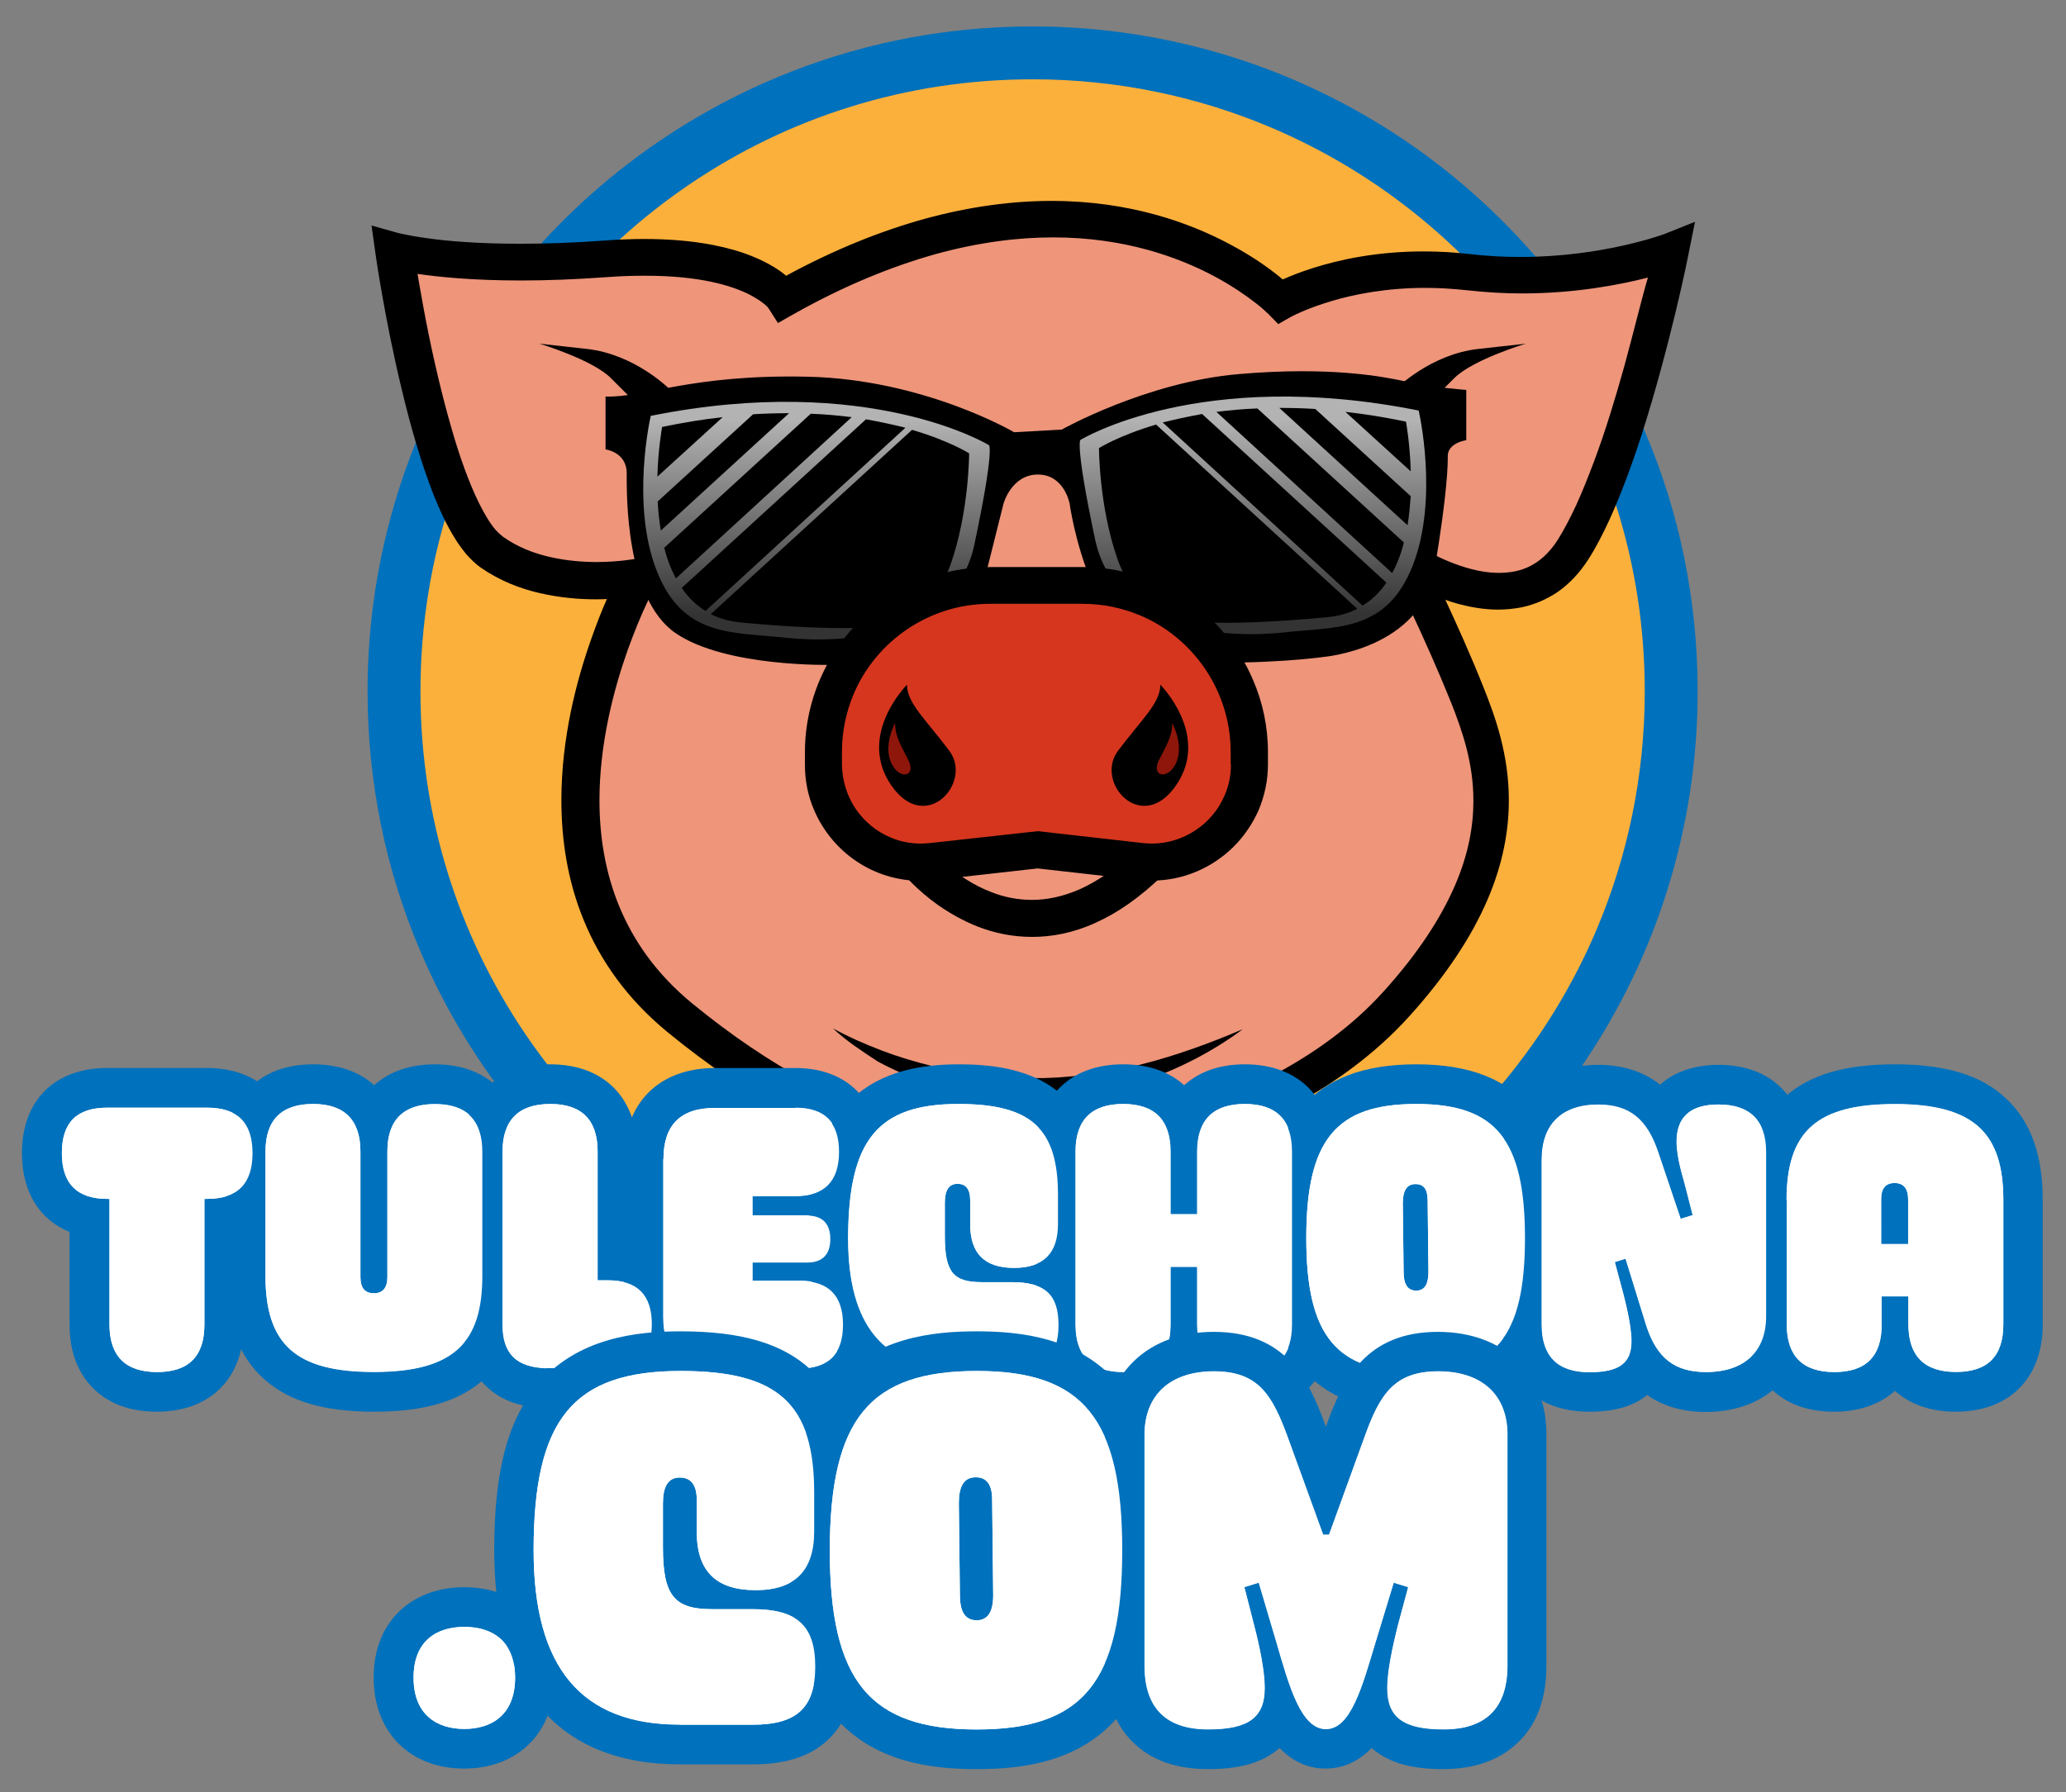
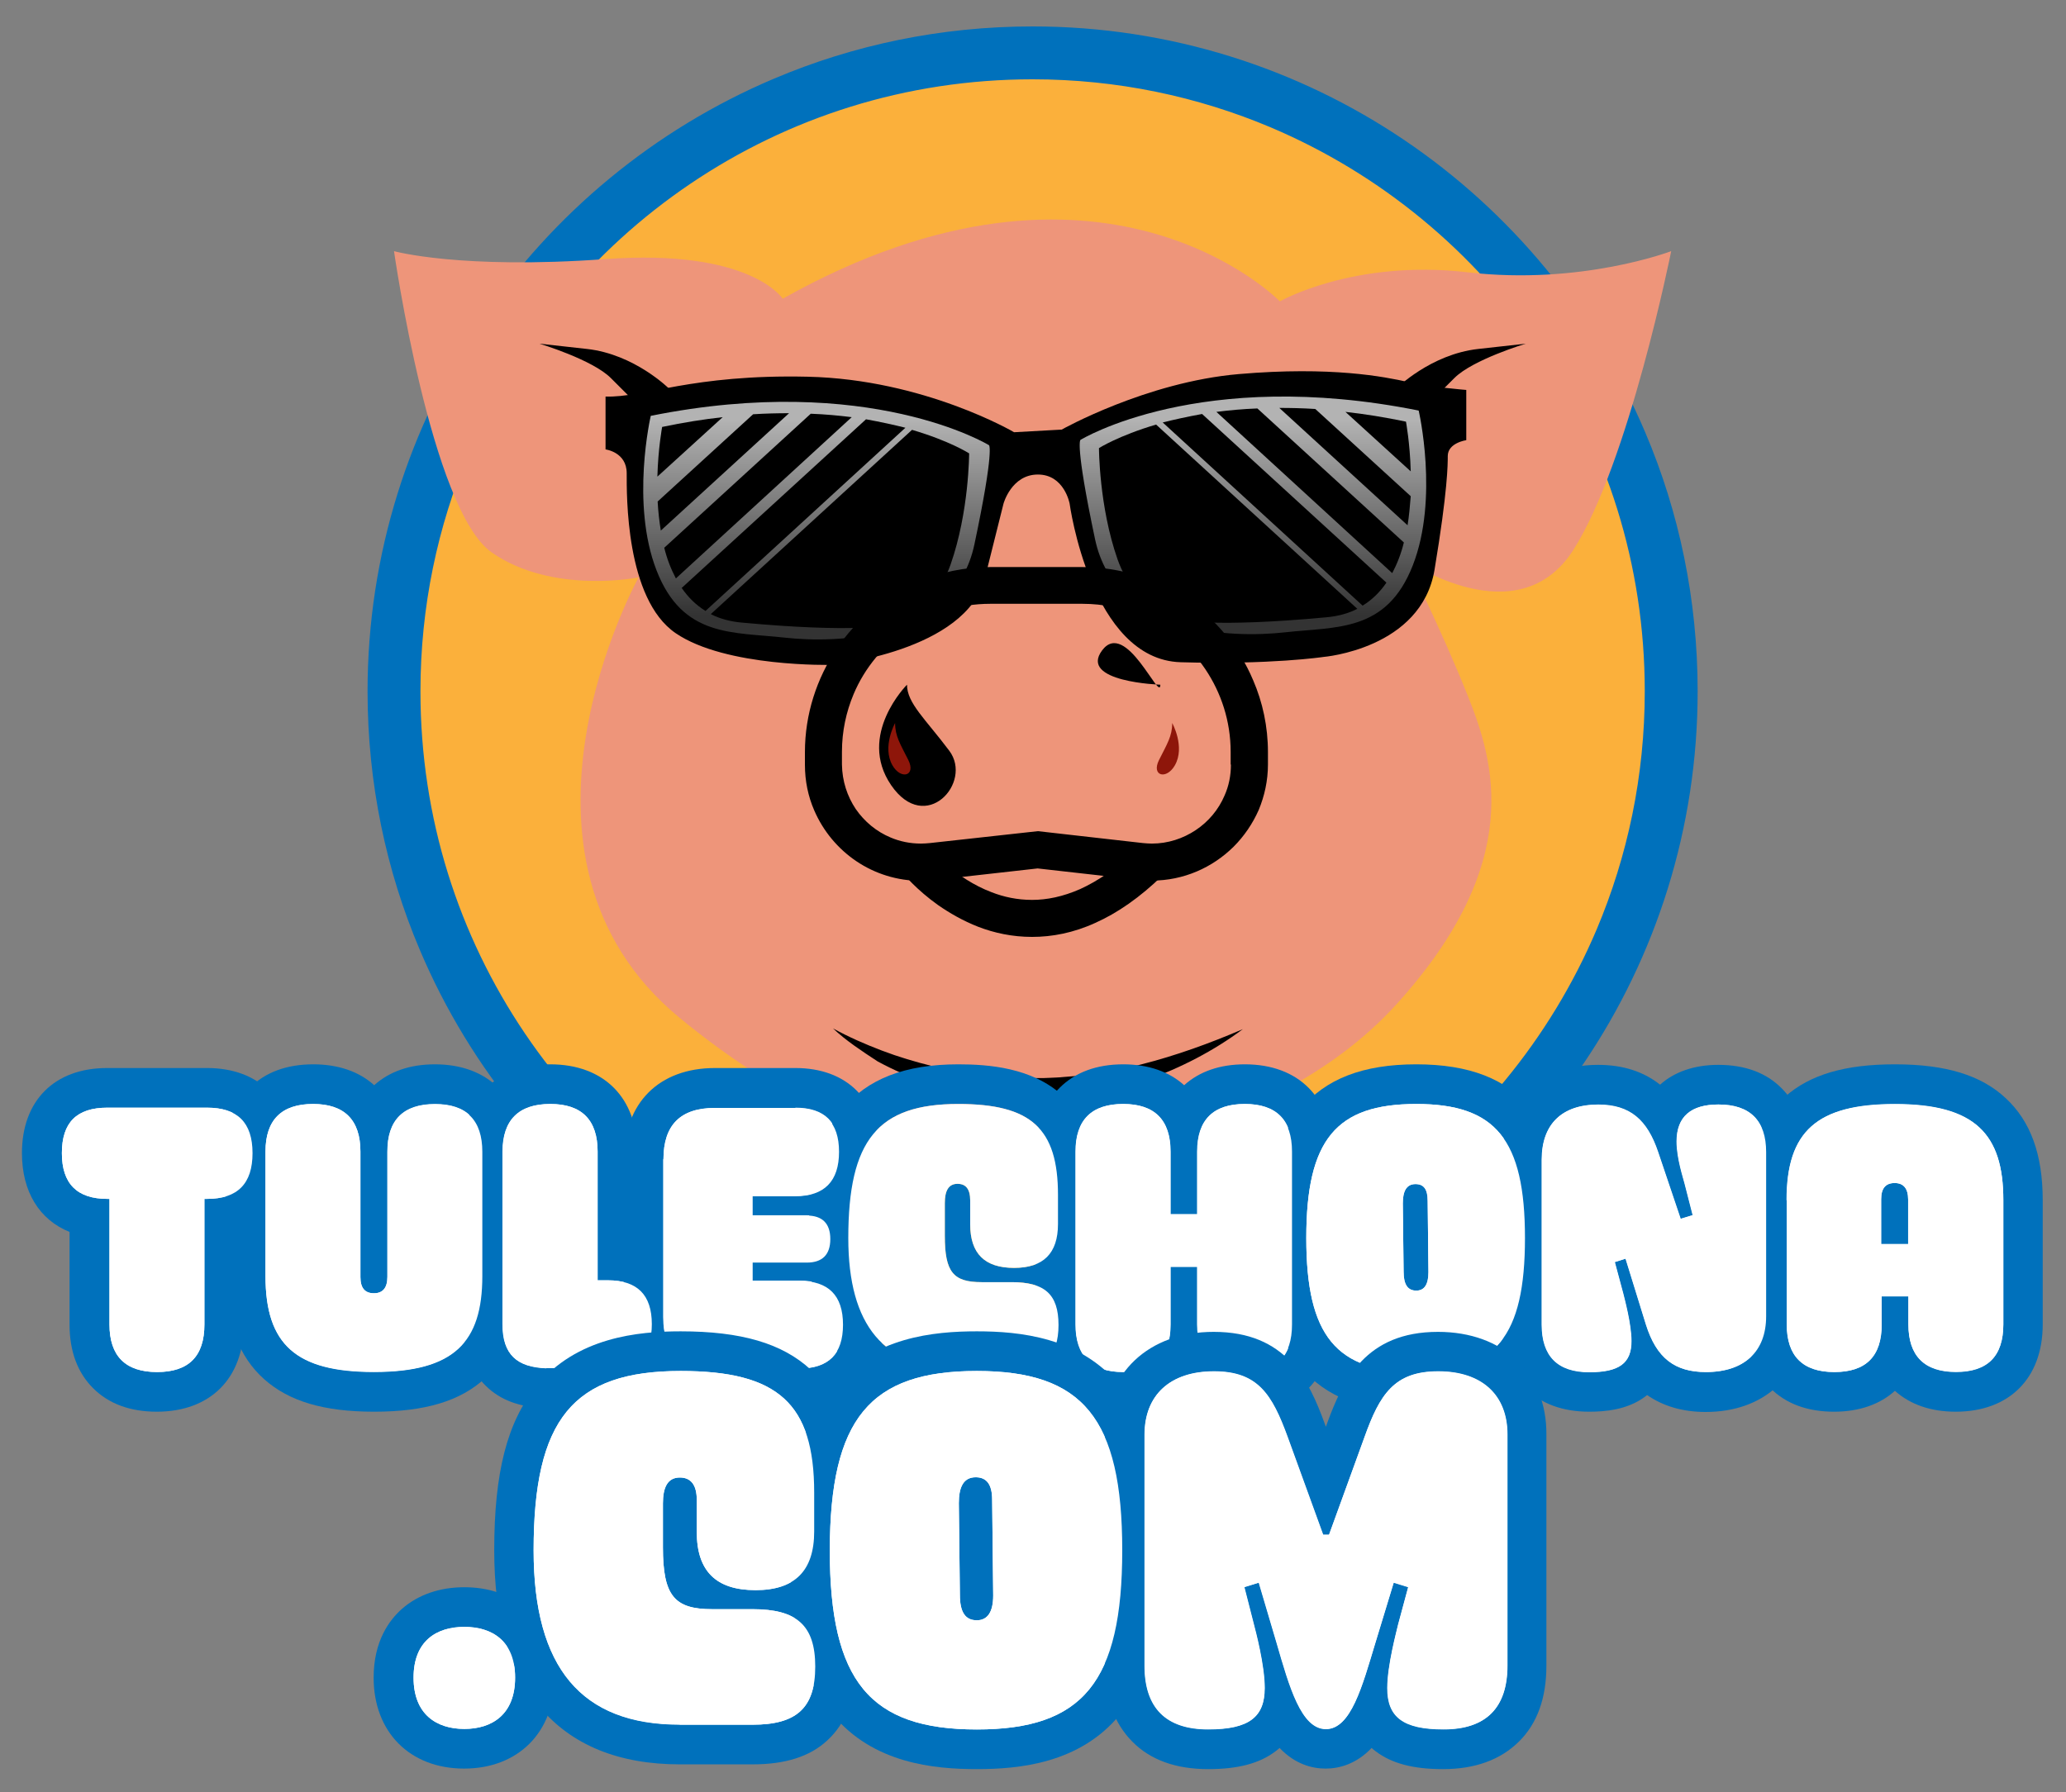
<svg xmlns="http://www.w3.org/2000/svg" id="Capa_1" x="0px" y="0px" viewBox="0 0 781.3 678" style="enable-background:new 0 0 781.3 678;" xml:space="preserve">
  <rect x="0" y="0" width="781.3" height="678" fill="#808080" stroke="none" />
  <style type="text/css">	.st0{fill:#FBB03B;}	.st1{fill:#0071BC;}	.st2{fill:#EE957A;}	.st3{fill:url(#SVGID_1_);}	.st4{fill:url(#SVGID_2_);}	.st5{fill:#D6361E;}	.st6{fill:#8E160A;}	.st7{fill:#FFFFFF;}</style>
  <g>
    <circle class="st0" cx="390.5" cy="261.5" r="241.5" />
    <path class="st1" d="M632,261.5h-10c0,32-6.5,62.4-18.2,90.1c-17.6,41.5-46.9,76.9-83.9,101.9c-37,25-81.4,39.5-129.4,39.5  c-32,0-62.4-6.5-90.1-18.2c-41.5-17.6-76.9-46.9-101.9-83.9c-25-37-39.5-81.4-39.5-129.4c0-32,6.5-62.4,18.2-90.1  c17.6-41.5,46.9-76.9,83.9-101.9c37-25,81.4-39.5,129.4-39.5c32,0,62.4,6.5,90.1,18.2c41.5,17.6,76.9,46.9,101.9,83.9  c25,37,39.5,81.4,39.5,129.4H632h10c0-34.7-7-67.8-19.8-97.9c-19.1-45.1-51-83.5-91.1-110.6c-40.1-27.1-88.6-43-140.6-43  c-34.7,0-67.8,7-97.9,19.8c-45.1,19.1-83.5,51-110.6,91.1c-27.1,40.1-43,88.6-43,140.6c0,34.7,7,67.8,19.8,97.9  c19.1,45.1,51,83.5,91.1,110.6c40.1,27.1,88.6,43,140.6,43c34.7,0,67.8-7,97.9-19.8c45.1-19.1,83.5-51,110.6-91.1  c27.1-40.1,43-88.6,43-140.6H632z" />
    <path class="st2" d="M296,113c0,0-12-19-67-15s-80-3-80-3s14,98,37,114s55.5,9.4,55.5,9.4S183,324,257,385s134,55,134,55  s88-6,137-60s37-92,27-117s-23-51-23-51s42,29,63-4s37-113,37-113s-34,13-77,8s-71,11-71,11S417,45,296,113z" />
-     <path d="M629.5,88.5L629.5,88.5c-0.3,0.1-23.3,8.7-54.5,8.7c-6.1,0-12.5-0.3-19.2-1.1c-6.1-0.7-11.9-1-17.4-1  c-17.6,0-31.9,3.1-41.9,6.3c-4.8,1.5-8.7,3.1-11.4,4.3c-3.8-3.2-10.5-8.3-20-13.3C449.8,84.2,427.1,76,397.7,76  c-14.5,0-30.6,2-48.1,6.8c-16.2,4.5-33.7,11.4-52.3,21.5c-3.2-2.7-8.4-5.9-16.1-8.6c-8.8-3-21-5.3-37.6-5.3  c-4.7,0-9.7,0.2-15.1,0.6c-12.1,0.9-22.6,1.2-31.8,1.2c-16,0-27.6-1-35.2-2.1c-3.8-0.5-6.5-1-8.3-1.4c-0.9-0.2-1.5-0.3-1.9-0.4  c-0.2,0-0.3-0.1-0.4-0.1l-0.1,0l-10.3-2.9L142,96c0,0.1,3.5,24.8,10,51.6c3.2,13.4,7.2,27.4,11.9,39.4c2.4,6,4.9,11.4,7.8,16.1  c1.4,2.4,3,4.5,4.6,6.5c1.7,1.9,3.5,3.7,5.5,5.1c7.2,5,15,8,22.5,9.7c7.5,1.7,14.7,2.3,20.8,2.3c1.5,0,3,0,4.4-0.1  c-1.8,4.1-3.8,9.1-5.8,14.8c-5.7,16-11.4,37.8-11.4,61.3c0,14.9,2.3,30.5,8.5,45.5c6.2,15.1,16.3,29.6,31.5,42.1  c31.6,26,60.9,40.3,84.3,47.9c23.5,7.7,41.1,8.8,49.5,8.8c3,0,4.8-0.1,5.2-0.2c1.7-0.1,23.6-1.8,51.5-10  c14.4-4.2,30.5-10.2,46.1-18.6c15.7-8.4,31-19.4,43.9-33.6c14.3-15.8,23.8-30.5,29.7-44.2c5.9-13.7,8.1-26.3,8.1-37.7  c0-17.3-5.1-31.5-9.5-42.5c-4.7-11.9-10.1-23.8-14.5-33.3c1.6,0.6,3.3,1.1,5.1,1.6c4.6,1.2,9.6,2.1,14.8,2.1c3,0,6-0.3,9.1-0.9  c4.6-1,9.2-2.9,13.5-5.8c4.3-3,8.2-7.1,11.5-12.2c2.9-4.5,5.5-9.6,8.1-15.2c4.4-9.7,8.5-20.8,12.1-32c5.4-16.8,9.8-33.8,12.9-46.6  c3.1-12.9,4.8-21.5,4.8-21.6l2.5-12.4L629.5,88.5z M614.3,138.4c-3.3,11.8-7.1,24.5-11.5,36.2c-2.2,5.8-4.4,11.4-6.7,16.4  c-2.3,5-4.7,9.5-7,13.2c-1.6,2.5-3.3,4.5-5,6.1c-2.6,2.4-5.3,4-8.2,5c-2.9,1-5.9,1.4-9,1.4c-3.7,0-7.5-0.6-11.1-1.6  c-5.5-1.5-10.5-3.7-14.1-5.6c-1.8-1-3.3-1.8-4.2-2.4c-0.5-0.3-0.9-0.5-1.1-0.7c-0.1-0.1-0.2-0.1-0.3-0.2l0,0l-22.4-15.5l12.2,24.4  l0,0.1c0.4,0.7,3.7,7.4,8.1,16.8c4.4,9.4,9.9,21.7,14.7,33.6c4.2,10.6,8.5,22.8,8.5,37.3c0,9.5-1.8,20.1-7,32.1  c-5.2,12-13.7,25.4-27.2,40.3c-11.6,12.8-25.6,22.8-40.2,30.7c-21.9,11.8-45,18.6-62.7,22.4c-8.8,1.9-16.2,3.1-21.4,3.7  c-2.6,0.3-4.6,0.6-6,0.7c-0.7,0.1-1.2,0.1-1.5,0.1c-0.2,0-0.3,0-0.4,0l-0.1,0l0,0l0,0l-0.1,0l-0.1,0c0,0-0.1,0-0.2,0  c-0.5,0-1.8,0.1-3.7,0.1c-7.1,0-23.2-1-45.1-8.1c-21.9-7.2-49.5-20.5-79.8-45.4c-13.5-11.1-22.1-23.6-27.5-36.6  c-5.4-13.1-7.5-26.8-7.5-40.2c0-21.2,5.3-41.6,10.6-56.6c2.7-7.5,5.3-13.7,7.3-17.9c1-2.1,1.8-3.8,2.4-4.9c0.3-0.5,0.5-1,0.6-1.2  c0.1-0.1,0.1-0.2,0.2-0.3l0-0.1l0,0l0,0l7.4-13.3l-14.9,3c-0.1,0-6.3,1.2-14.7,1.2c-5.3,0-11.5-0.5-17.6-1.9  c-6.2-1.4-12.3-3.8-17.7-7.6c-0.8-0.6-1.8-1.5-2.9-2.7c-2-2.3-4.2-5.9-6.3-10.2c-3.7-7.5-7.3-17.5-10.3-28  c-4.6-15.8-8.3-33-10.7-46.1c-0.9-4.8-1.6-9.1-2.2-12.5c8.1,1.2,21.1,2.5,39.3,2.5c9.5,0,20.4-0.4,32.8-1.3  c5.1-0.4,9.8-0.5,14.1-0.5c20.5,0,32.4,3.7,39.1,7c3.3,1.7,5.3,3.2,6.4,4.2c0.6,0.5,0.9,0.9,1,1.1l0.1,0.1l3.5,5.5l5.8-3.3  c19.5-11,37.5-18.2,53.9-22.8c16.4-4.5,31.2-6.3,44.4-6.3c26.8,0,47.2,7.4,60.9,14.7c6.9,3.7,12,7.3,15.5,10c1.7,1.3,3,2.4,3.8,3.2  c0.4,0.4,0.7,0.7,0.9,0.8c0.1,0.1,0.2,0.1,0.2,0.2l0,0l3.8,3.9l4.7-2.7c0,0,0.1,0,0.2-0.1c1.1-0.6,6.5-3.3,15.2-5.9  c8.7-2.6,20.9-5,35.5-5c5,0,10.2,0.3,15.8,0.9c7.2,0.8,14.2,1.2,20.8,1.2c20.2,0,37.1-3.3,47.6-6  C620.7,113.4,617.9,125.3,614.3,138.4z" />
    <path d="M229,150v20c0,0,8,1,8,9s-0.5,47.5,18.5,60.5s59,12,59,12s51-5,58-33s7-28,7-28s3-11,13-11s12,11,12,11s8,59,42,60  s54-2,54-2s37-3,42-33s5-40,5-43c0-5,7-6,7-6v-19c0,0-13-1-22-3s-29-6-64-3s-67,21-67,21l-18,1c0,0-34-20-78-21  S243.5,150.5,229,150z" />
    <linearGradient id="SVGID_1_" gradientUnits="userSpaceOnUse" x1="-263" y1="-45" x2="-262" y2="-45" gradientTransform="matrix(7.662760e-12 74.012 74.012 -7.662760e-12 3639.326 19623.824)">
      <stop offset="0" style="stop-color:#B3B3B3" />
      <stop offset="1" style="stop-color:#333333" />
    </linearGradient>
    <path class="st3" d="M246.1,157.3c0,0-7.7,33.1,2.2,58.5c9.9,25.4,28.7,23.2,48.5,25.4s64,1.1,71.7-35.3  c7.7-36.4,5.5-37.5,5.5-37.5S328.8,140.7,246.1,157.3z" />
    <linearGradient id="SVGID_2_" gradientUnits="userSpaceOnUse" x1="-263" y1="-45" x2="-262" y2="-45" gradientTransform="matrix(7.662760e-12 74.012 74.012 -7.662760e-12 3804.326 19623.824)">
      <stop offset="0" style="stop-color:#B3B3B3" />
      <stop offset="1" style="stop-color:#333333" />
    </linearGradient>
    <path class="st4" d="M536.5,155.3c0,0,7.7,33.1-2.2,58.5c-9.9,25.4-28.7,23.2-48.5,25.4s-64,1.1-71.7-35.3  c-7.7-36.4-5.5-37.5-5.5-37.5S453.7,138.7,536.5,155.3z" />
    <path d="M322.1,157.8c-4.8-0.6-10-1.1-15.5-1.3l-55.4,50.7c1,4.1,2.5,8,4.4,11.6L322.1,157.8z" />
    <path d="M249.9,200.7l48.5-44.4c-4.3,0-8.9,0.1-13.6,0.4l-36.1,33C248.9,193.3,249.3,197.1,249.9,200.7z" />
    <path d="M327.5,158.6l-69.7,63.8c2.4,3.5,5.3,6.4,9,8.7l75.6-69.3C338,160.7,333,159.6,327.5,158.6z" />
    <path d="M344.9,162.6l-76.1,69.7c3.3,1.7,7.2,2.8,11.7,3.2c43,4,55,1,55,1s17-3,24-23s7-42,7-42S359.2,166.8,344.9,162.6z" />
    <path d="M273.3,157.8c-7.2,0.8-14.8,2-22.9,3.7c0,0-1.5,8-1.8,18.8L273.3,157.8z" />
    <path d="M460,155.8c4.8-0.6,10-1.1,15.5-1.3l55.4,50.7c-1,4.1-2.5,8-4.4,11.6L460,155.8z" />
    <path d="M532.3,198.7l-48.5-44.4c4.3,0,8.9,0.1,13.6,0.4l36.1,33C533.2,191.3,532.9,195.1,532.3,198.7z" />
    <path d="M454.6,156.6l69.7,63.8c-2.4,3.5-5.3,6.4-9,8.7l-75.6-69.3C444.1,158.7,449.1,157.6,454.6,156.6z" />
    <path d="M437.2,160.6l76.1,69.7c-3.3,1.7-7.2,2.8-11.7,3.2c-43,4-55,1-55,1s-17-3-24-23s-7-42-7-42S423,164.8,437.2,160.6z" />
    <path d="M508.8,155.8c7.2,0.8,14.8,2,22.9,3.7c0,0,1.5,8,1.8,18.8L508.8,155.8z" />
    <path d="M341.5,330.4c0.3,0.3,5,6.1,13.3,12c4.2,2.9,9.3,5.9,15.2,8.2c6,2.3,12.8,3.8,20.3,3.8c7.5,0,15.6-1.5,23.9-5.3  c8.3-3.7,16.9-9.6,25.6-18.1l-9.8-10c-7.7,7.5-14.9,12.3-21.5,15.3c-6.6,2.9-12.6,4.1-18.2,4.1c-5.6,0-10.7-1.1-15.3-2.9  c-6.9-2.6-12.7-6.7-16.7-10c-2-1.7-3.5-3.2-4.5-4.3c-0.5-0.5-0.9-1-1.1-1.2c-0.1-0.1-0.2-0.2-0.2-0.3l0-0.1l0,0l-3.4,2.8l3.4-2.8  l0,0l-3.4,2.8l3.4-2.8L341.5,330.4L341.5,330.4z" />
-     <path class="st5" d="M431.4,325.9l-39-4.4l-40,4.4c-21.9,2.4-41-14.7-41-36.7v-4.8c0-34.8,28.2-63,63-63h35c34.8,0,63,28.2,63,63  v4.7C472.5,311.2,453.3,328.3,431.4,325.9z" />
    <path d="M473.9,257.3c-5.3-12.6-14.2-23.2-25.4-30.8c-11.2-7.5-24.7-12-39.1-12h-35c-9.6,0-18.9,2-27.2,5.5  c-12.6,5.3-23.2,14.2-30.8,25.4c-7.5,11.2-12,24.7-12,39.1v4.8c0,6.1,1.2,11.9,3.5,17.2c3.4,7.9,9,14.6,16,19.3  c7,4.7,15.4,7.4,24.4,7.4c1.6,0,3.3-0.1,4.9-0.3l39.2-4.4l38.2,4.3l0.8-7l-0.8,7c1.7,0.2,3.3,0.3,5,0.3c12,0,22.9-4.9,30.9-12.8  c4-4,7.2-8.7,9.5-13.9c2.2-5.3,3.5-11.1,3.5-17.2v-4.7C479.5,274.9,477.5,265.6,473.9,257.3z M465.5,289.2c0,4.2-0.8,8.1-2.4,11.7  c-2.3,5.4-6.1,9.9-10.9,13.1c-4.8,3.2-10.5,5.1-16.6,5.1c-1.1,0-2.3-0.1-3.4-0.2l-39.7-4.5l-40.8,4.5c-1.1,0.1-2.3,0.2-3.4,0.2  c-4.1,0-8-0.8-11.5-2.3c-5.3-2.2-9.9-6-13.2-10.8c-3.2-4.8-5.1-10.5-5.2-16.8v-4.8c0-7.8,1.6-15.1,4.4-21.8  c4.2-10,11.4-18.6,20.3-24.6c8.9-6,19.7-9.6,31.3-9.6h35c7.8,0,15.1,1.6,21.8,4.4c10,4.2,18.6,11.4,24.6,20.3  c6,8.9,9.6,19.7,9.6,31.3V289.2z" />
    <path d="M528,147c0,0,13-13,31-15s18-2,18-2s-20,6-27,13s-7,7-7,7L528,147" />
    <path d="M253,147c0,0-13-13-31-15s-18-2-18-2s20,6,27,13s7,7,7,7L253,147" />
    <path d="M343,259c0,0-19,19-6,38s31-1,22-13S343,266,343,259z" />
    <path class="st6" d="M338.5,273.5c0,0-5,9-1,16c3.2,5.6,9,4,6-2S338.5,278.5,338.5,273.5z" />
-     <path d="M438.8,259c0,0,19,19,6,38s-31-1-22-13S438.8,266,438.8,259z" />
+     <path d="M438.8,259s-31-1-22-13S438.8,266,438.8,259z" />
    <path class="st6" d="M443.3,273.5c0,0,5,9,1,16c-3.2,5.6-9,4-6-2S443.3,278.5,443.3,273.5z" />
    <path d="M315,389c6,3.3,12.2,6,18.5,8.4c6.3,2.4,12.7,4.3,19.2,5.9c6.5,1.6,13,2.7,19.6,3.5c6.6,0.8,13.2,1.1,19.8,1  c0.8,0,1.7,0,2.5,0l2.5-0.1c1.7-0.1,3.3-0.1,5-0.3l5-0.4c1.7-0.2,3.3-0.4,4.9-0.6l2.5-0.3l2.5-0.4l4.9-0.9l4.9-1.1l2.5-0.5l2.4-0.6  c13-3.3,25.7-7.9,38.3-13.3c-11,8.2-23.4,14.6-36.5,19.3l-2.5,0.9l-2.5,0.8l-5,1.5l-5.1,1.2l-2.6,0.6l-2.6,0.5  c-1.7,0.3-3.4,0.6-5.2,0.8l-5.2,0.6c-1.7,0.2-3.5,0.2-5.2,0.4l-2.6,0.2c-0.9,0-1.8,0-2.6,0c-1.8,0-3.5,0.1-5.3,0l-5.3-0.2  c-3.5-0.3-7-0.6-10.4-1.2c-6.9-1.1-13.8-2.7-20.4-4.9c-6.6-2.2-13-5-19.1-8.3C325.8,397.5,320,393.7,315,389z" />
    <path class="st7" d="M59.4,526.5c-16.2,0-25.5-9.3-25.5-25.5v-40.6c-11.5-2.3-18-10.8-18-24.2c0-15.7,9-24.7,24.7-24.7h37.7  c15.7,0,24.7,9,24.7,24.7c0,13.4-6.5,22-18.2,24.2V501C84.8,517.2,75.5,526.5,59.4,526.5z" />
    <path class="st1" d="M78.3,419c11.5,0,17.2,5.6,17.2,17.2c0,11.5-5.6,17.3-17.2,17.3h-1V501c0,12-5.9,18-17.9,18s-18-6.1-18-18  v-47.5h-0.8c-11.5,0-17.2-5.8-17.2-17.3c0-11.6,5.6-17.2,17.2-17.2H78.3 M78.3,404H40.5c-19.9,0-32.2,12.3-32.2,32.2  c0,14.6,6.6,25.2,18,29.8v35c0,10.1,3,18.2,8.9,24.1c5.9,5.9,14,8.9,24.1,8.9c20.3,0,32.9-12.7,32.9-33v-34.9  c11.5-4.6,18.2-15.1,18.2-29.8C110.4,416.4,98.1,404,78.3,404z" />
    <path class="st7" d="M141.4,526.5c-33.5,0-48.5-13.5-48.5-43.8v-47c0-16.2,9.3-25.5,25.5-25.5c11.3,0,19.2,4.6,23,12.9  c3.8-8.3,11.7-12.9,23.1-12.9c16.1,0,25.4,9.3,25.4,25.5v47C189.8,513,174.9,526.5,141.4,526.5z" />
    <path class="st1" d="M164.5,417.6c12,0,17.9,6.1,17.9,18v47c0,25.1-10.7,36.3-41,36.3c-29.4,0-41-10.3-41-36.3v-47  c0-12,6.1-18,18-18s17.9,6.1,17.9,18v47.5c0,4.1,1.7,6.1,5.1,6.1s5.1-2.1,5.1-6.2v-47.3C146.4,423.7,152.5,417.6,164.5,417.6   M164.5,402.6c-9.5,0-17.2,2.7-23,7.9c-5.6-5.1-13.5-7.9-23-7.9c-10.1,0-18.2,3-24.1,8.9c-5.9,5.9-8.9,14-8.9,24.1v47  c0,17.7,4.7,30.5,14.5,39.2c9.4,8.3,22.5,12.2,41.5,12.2c19.2,0,32.6-4,42-12.7c9.4-8.7,14-21.3,14-38.6v-47  C197.3,415.3,184.7,402.6,164.5,402.6z" />
    <path class="st7" d="M206.4,525.1l-0.1,0c-19.6-0.8-23.7-13.5-23.7-24.1v-65.4c0-16.2,9.3-25.5,25.5-25.5  c16.1,0,25.4,9.3,25.4,25.5V477c13.1,1.3,20.6,9.9,20.6,24c0,15.3-8.8,24.1-24.1,24.1H206.4z" />
    <path class="st1" d="M208.1,417.6c12,0,17.9,6.1,17.9,18v48.7h3.9c11.1,0,16.6,5.5,16.6,16.6c0,11.1-5.5,16.6-16.6,16.6h-23.4  c-11-0.4-16.5-5.1-16.5-16.6v-65.4C190.1,423.7,196.1,417.6,208.1,417.6 M208.1,402.6c-10.1,0-18.2,3-24.1,8.9  c-5.9,5.9-8.9,14-8.9,24.1V501c0,9.9,2.9,17.7,8.7,23.3c5.4,5.3,12.7,8,22.2,8.3l0.3,0h0.3H230c19.5,0,31.6-12.1,31.6-31.6  c0-15.5-7.6-26.3-20.6-30.1v-35.2C241,415.3,228.4,402.6,208.1,402.6z" />
    <path class="st7" d="M270.4,525.1c-17.1,0-26.9-9.8-26.9-26.9v-59.7c0-17.1,9.8-26.9,26.9-26.9h30.4c15.3,0,24.1,8.8,24.1,24.1  c0,9.2-3.1,16-8.8,20c3.5,2.8,5.5,7.3,5.5,12.9c0,5.1-1.6,9.2-4.5,12.1c6.1,4,9.4,10.9,9.4,20.3c0,15.3-8.8,24.1-24.1,24.1H270.4z" />
    <path class="st1" d="M300.8,419c11.1,0,16.6,5.5,16.6,16.6c0,11.1-5.5,16.8-16.6,16.8h-16.2v7.3h20.6c5.9,0,8.9,3,8.9,8.9  c0,5.9-3,8.9-8.9,8.9h-20.6v6.9h17.7c11.1,0,16.6,5.5,16.6,16.6c0,11.1-5.5,16.6-16.6,16.6h-32c-13,0-19.4-6.5-19.4-19.4v-59.7  c0-13,6.5-19.4,19.4-19.4H300.8 M300.8,404h-30.4c-21.2,0-34.4,13.2-34.4,34.4v59.7c0,21.2,13.2,34.4,34.4,34.4h32  c19.5,0,31.6-12.1,31.6-31.6c0-8.9-2.5-16.2-7.1-21.6c1.4-3.2,2.2-6.8,2.2-10.8c0-4.7-1-8.8-2.9-12.3c4.2-5.4,6.3-12.3,6.3-20.6  C332.4,416.1,320.3,404,300.8,404z" />
-     <path class="st7" d="M362.1,525.1c-22.2,0-48.8-9.9-48.8-56.8c0-21.1,3.4-34.6,11.1-44c7.9-9.7,20-14.2,38-14.2  c31.7,0,45.2,12.5,45.2,41.9v11c0,8.5-2.7,15-7.7,19.1c5.3,3.9,8,10.3,8,19.1c0,15.9-8.5,24-25.2,24H362.1z" />
    <path class="st1" d="M362.4,417.6c27.6,0,37.7,9.3,37.7,34.4v11c0,11.1-5.5,16.6-16.6,16.6c-11.1,0-16.6-5.4-16.6-16.5v-9  c0-4.4-1.7-6.3-4.8-6.3c-3.5,0-4.8,2.8-4.8,7.3v12.4c0,13.7,3.2,17.5,13.9,17.5h11.4c12.4,0,17.7,4.5,17.7,16.2  c0,11.8-5.4,16.5-17.7,16.5h-20.6c-27.7,0-41.3-16.1-41.3-49.3C320.8,431.3,331.9,417.6,362.4,417.6 M362.4,402.6  c-20.1,0-34.5,5.5-43.8,17c-8.8,10.8-12.8,25.8-12.8,48.7c0,20.4,4.5,35.7,13.7,46.8c9.8,11.6,24.1,17.5,42.5,17.5h20.6  c10.2,0,18-2.5,23.6-7.7c6-5.5,9.1-13.5,9.1-23.7c0-7.8-1.8-14.2-5.3-19.3c3.3-5,5.1-11.4,5.1-18.9v-11c0-10.9-1.4-26.7-13.4-37.7  C390.2,403.8,373.7,402.6,362.4,402.6z" />
    <path class="st7" d="M470.8,526.5c-11.4,0-19.3-4.6-23.1-12.9c-3.7,8.3-11.7,12.9-23,12.9c-16.2,0-25.5-9.3-25.5-25.5v-65.4  c0-16.2,9.3-25.5,25.5-25.5c11.3,0,19.2,4.6,23,12.9c3.8-8.3,11.7-12.9,23.1-12.9c16.1,0,25.4,9.3,25.4,25.5V501  C496.2,517.2,486.9,526.5,470.8,526.5z" />
    <path class="st1" d="M470.8,417.6c12,0,17.9,6.1,17.9,18V501c0,12-5.9,18-17.9,18s-18-6.1-18-18v-21.8h-10.1V501  c0,12-5.9,18-17.9,18s-18-6.1-18-18v-65.4c0-12,6.1-18,18-18s17.9,6.1,17.9,18v23.7h10.1v-23.7  C452.8,423.7,458.8,417.6,470.8,417.6 M470.8,402.6c-9.5,0-17.2,2.7-23,7.9c-5.6-5.1-13.5-7.9-23-7.9c-10.1,0-18.2,3-24.1,8.9  c-5.9,5.9-8.9,14-8.9,24.1V501c0,10.1,3,18.2,8.9,24.1c5.9,5.9,14,8.9,24.1,8.9c9.5,0,17.4-2.8,23-7.9c5.8,5.2,13.6,7.9,23,7.9  c20.3,0,32.9-12.7,32.9-33v-65.4C503.7,415.3,491.1,402.6,470.8,402.6z" />
    <path class="st7" d="M535.6,526.5c-17.9,0-30-4.5-37.9-14.2c-7.6-9.2-11.1-23.2-11.1-44c0-20.8,3.5-34.8,11.1-44.1  c7.9-9.7,20-14.1,37.9-14.1c34.5,0,48.6,16.9,48.6,58.2S570.1,526.5,535.6,526.5z M532.6,482.7L532.6,482.7z" />
    <path class="st1" d="M535.6,417.6c30,0,41.1,13.4,41.1,50.7S565.6,519,535.6,519c-30.3,0-41.6-13.7-41.6-50.7  C494,431.1,505.3,417.6,535.6,417.6 M535.6,488.2c3.1,0,4.6-2.4,4.6-7l-0.3-27c0-4.4-1.5-6.3-4.6-6.3c-3.5,0-4.8,2.8-4.8,7.3  l0.3,25.9C530.8,485.9,532.4,488.2,535.6,488.2 M535.6,402.6c-20.1,0-34.4,5.5-43.7,16.9c-8.9,10.8-12.8,25.9-12.8,48.8  c0,22.9,4,38,12.8,48.8c9.4,11.4,23.7,16.9,43.7,16.9c20,0,34.2-5.5,43.4-16.9c8.8-10.8,12.7-25.8,12.7-48.8s-3.9-38.1-12.7-48.8  C569.8,408.1,555.6,402.6,535.6,402.6z" />
    <path class="st7" d="M645.2,526.5c-9.8,0-17.4-3.2-22.8-9.6c-2.8,5.4-8.9,9.6-21.3,9.6c-16.2,0-25.5-9.3-25.5-25.5v-62.4  c0-17.5,11-28.3,28.8-28.3c10.7,0,18.6,3.7,24.1,11.6c3.3-7.4,10.8-11.6,21.4-11.6c16.2,0,25.5,9.3,25.5,25.5v62.1  C675.4,515.6,663.8,526.5,645.2,526.5z" />
    <path class="st1" d="M649.8,417.8c12,0,18,6.1,18,18v62.1c0,13.4-8.3,21.1-22.7,21.1c-11.7,0-18.7-5.2-22.7-18l-7.7-24.9l-4.1,1.3  l3.2,12c0.4,1.7,3.1,11.5,3.1,18c0,8.3-4.6,11.7-15.9,11.7c-12,0-18-6.1-18-18v-62.4c0-13.4,7.6-20.8,21.3-20.8  c12.1,0,18.6,5.8,22.7,18l8.5,25.2l4.6-1.4l-3.1-12.1c-0.4-1.7-3-9.4-3-15.9C634.1,422.4,639.4,417.8,649.8,417.8 M649.8,402.8  c-9.1,0-16.7,2.7-22,7.5c-6.3-5-14.1-7.5-23.5-7.5c-13.5,0-21.7,5.3-26.3,9.7c-4.6,4.5-10,12.6-10,26.2V501c0,10.1,3,18.2,8.9,24.1  c5.9,5.9,14,8.9,24.1,8.9c5.7,0,14.2-0.6,21-5.6c0.3-0.2,0.6-0.5,0.9-0.7c6,4.2,13.5,6.4,22.1,6.4c10.9,0,20.2-3.3,27-9.6  c4.9-4.6,10.7-12.9,10.7-26.6v-62.1c0-10.1-3-18.2-8.9-24.1C668,405.8,659.9,402.8,649.8,402.8z" />
    <path class="st7" d="M739.7,526.5c-11.4,0-19.3-4.6-23.1-12.9c-3.7,8.3-11.7,12.9-23,12.9c-16.2,0-25.5-9.3-25.5-25.5v-47  c0-30.3,15-43.8,48.5-43.8s48.5,13.5,48.5,43.8v47C765.1,517.2,755.8,526.5,739.7,526.5z" />
    <path class="st1" d="M716.6,417.6c30.3,0,41,11.3,41,36.3v47c0,12-5.9,18-17.9,18c-12,0-18-6.1-18-18v-10.6h-10.1V501  c0,12-5.9,18-17.9,18s-18-6.1-18-18v-47C675.6,427.9,687.2,417.6,716.6,417.6 M711.5,470.6h10.1v-16.9c0-4.1-1.7-6.2-5.1-6.2  s-5.1,2-5.1,6.1V470.6 M716.6,402.6c-18.9,0-32.1,3.9-41.5,12.2c-9.8,8.7-14.5,21.5-14.5,39.2v47c0,10.1,3,18.2,8.9,24.1  c5.9,5.9,14,8.9,24.1,8.9c9.5,0,17.4-2.8,23-7.9c5.8,5.2,13.6,7.9,23,7.9c20.3,0,32.9-12.7,32.9-33v-47c0-17.3-4.6-29.9-14-38.6  C749.2,406.7,735.8,402.6,716.6,402.6z" />
    <path class="st7" d="M41.4,453.5h-0.8c-11.5,0-17.2-5.8-17.2-17.3c0-11.6,5.6-17.2,17.2-17.2h37.7c11.5,0,17.2,5.6,17.2,17.2  c0,11.5-5.6,17.3-17.2,17.3h-1V501c0,12-5.9,18-17.9,18s-18-6.1-18-18V453.5z" />
    <path class="st7" d="M100.4,435.6c0-12,6.1-18,18-18s17.9,6.1,17.9,18v47.5c0,4.1,1.7,6.1,5.1,6.1s5.1-2.1,5.1-6.2v-47.3  c0-12,6.1-18,18-18c12,0,17.9,6.1,17.9,18v47c0,25.1-10.7,36.3-41,36.3c-29.4,0-41-10.3-41-36.3V435.6z" />
    <path class="st7" d="M206.6,517.6c-11-0.4-16.5-5.1-16.5-16.6v-65.4c0-12,6.1-18,18-18s17.9,6.1,17.9,18v48.7h3.9  c11.1,0,16.6,5.5,16.6,16.6c0,11.1-5.5,16.6-16.6,16.6H206.6z" />
    <path class="st7" d="M250.9,438.5c0-13,6.5-19.4,19.4-19.4h30.4c11.1,0,16.6,5.5,16.6,16.6c0,11.1-5.5,16.8-16.6,16.8h-16.2v7.3  h20.6c5.9,0,8.9,3,8.9,8.9c0,5.9-3,8.9-8.9,8.9h-20.6v6.9h17.7c11.1,0,16.6,5.5,16.6,16.6c0,11.1-5.5,16.6-16.6,16.6h-32  c-13,0-19.4-6.5-19.4-19.4V438.5z" />
    <path class="st7" d="M362.1,517.6c-27.7,0-41.3-16.1-41.3-49.3c0-37,11.1-50.7,41.6-50.7c27.6,0,37.7,9.3,37.7,34.4v11  c0,11.1-5.5,16.6-16.6,16.6c-11.1,0-16.6-5.4-16.6-16.5v-9c0-4.4-1.7-6.3-4.8-6.3c-3.5,0-4.8,2.8-4.8,7.3v12.4  c0,13.7,3.2,17.5,13.9,17.5h11.4c12.4,0,17.7,4.5,17.7,16.2c0,11.8-5.4,16.5-17.7,16.5H362.1z" />
    <path class="st7" d="M406.7,435.6c0-12,6.1-18,18-18c12,0,17.9,6.1,17.9,18v23.7h10.1v-23.7c0-12,6.1-18,18-18s17.9,6.1,17.9,18  V501c0,12-5.9,18-17.9,18s-18-6.1-18-18v-21.8h-10.1V501c0,12-5.9,18-17.9,18c-12,0-18-6.1-18-18V435.6z" />
    <path class="st7" d="M535.6,417.6c30,0,41.1,13.4,41.1,50.7S565.6,519,535.6,519c-30.3,0-41.6-13.7-41.6-50.7  C494,431.1,505.3,417.6,535.6,417.6z M530.8,481c0,4.9,1.5,7.2,4.8,7.2c3.1,0,4.6-2.4,4.6-7l-0.3-27c0-4.4-1.5-6.3-4.6-6.3  c-3.5,0-4.8,2.8-4.8,7.3L530.8,481z" />
    <path class="st7" d="M613.9,489.3c0.4,1.7,3.1,11.5,3.1,18c0,8.3-4.6,11.7-15.9,11.7c-12,0-18-6.1-18-18v-62.4  c0-13.4,7.6-20.8,21.3-20.8c12.1,0,18.6,5.8,22.7,18l8.5,25.2l4.6-1.4l-3.1-12.1c-0.4-1.7-3-9.4-3-15.9c0-9.2,5.4-13.8,15.8-13.8  c12,0,18,6.1,18,18v62.1c0,13.4-8.3,21.1-22.7,21.1c-11.7,0-18.7-5.2-22.7-18l-7.7-24.9l-4.1,1.3L613.9,489.3z" />
    <path class="st7" d="M675.6,454c0-26.1,11.5-36.3,41-36.3c30.3,0,41,11.3,41,36.3v47c0,12-5.9,18-17.9,18c-12,0-18-6.1-18-18v-10.6  h-10.1V501c0,12-5.9,18-17.9,18s-18-6.1-18-18V454z M711.5,470.6h10.1v-16.9c0-4.1-1.7-6.2-5.1-6.2s-5.1,2-5.1,6.1V470.6z" />
    <path class="st7" d="M175.6,661.5c-16.5,0-26.7-10.3-26.7-26.9c0-16.5,10.2-26.7,26.7-26.7c16.5,0,26.7,10.2,26.7,26.7  C202.3,651.2,192.1,661.5,175.6,661.5z" />
    <path class="st1" d="M175.6,615.4c10.5,0,19.2,5.3,19.2,19.2s-8.7,19.4-19.2,19.4s-19.2-5.5-19.2-19.4S165.1,615.4,175.6,615.4   M175.6,600.4c-9.3,0-17.4,2.8-23.5,8.1c-4.9,4.3-10.8,12.3-10.8,26.1c0,20.6,13.7,34.4,34.2,34.4c20.5,0,34.2-13.8,34.2-34.4  c0-13.8-5.8-21.8-10.8-26.1C193,603.2,184.9,600.4,175.6,600.4z" />
    <path class="st7" d="M257,659.8c-20.8,0-36.7-6.4-47.3-19c-10.4-12.4-15.4-30.2-15.4-54.4c0-27.2,4.5-45.4,14.2-57.2  c10.1-12.3,25.6-18.1,48.8-18.1c20.9,0,34.9,3.9,44.1,12.4c9.4,8.6,13.8,21.7,13.8,41.1v14.7c0,12-4.4,20.8-12.4,25.6  c8.6,4.4,12.8,12.9,12.8,25.5c0,19.9-10.2,29.5-31.2,29.5H257z M258.6,594.1c0.4,2.4,1,4,1.7,5c0.2,0.3,0.7,0.9,2.3,1.4  C261.1,598.6,259.7,596.5,258.6,594.1z" />
    <path class="st1" d="M257.4,518.6c36.9,0,50.5,12.4,50.5,46v14.7c0,14.9-7.3,22.2-22.2,22.2s-22.2-7.2-22.2-22v-12.1  c0-5.8-2.3-8.5-6.4-8.5c-4.7,0-6.4,3.8-6.4,9.8v16.6c0,18.3,4.3,23.4,18.6,23.4h15.3c16.6,0,23.7,6,23.7,21.7  c0,15.8-7.2,22-23.7,22H257c-37.1,0-55.2-21.5-55.2-65.9C201.8,536.8,216.7,518.6,257.4,518.6 M257.4,503.6  c-16.1,0-39.4,2.2-54.6,20.8c-11,13.5-15.9,32.6-15.9,62c0,26.1,5.6,45.5,17.2,59.3c12,14.4,29.9,21.7,53,21.7h27.5  c12.3,0,21.6-2.9,28.2-9c7.1-6.5,10.5-15.6,10.5-28c0-10.9-2.9-19.5-8.5-25.7c5.4-6.4,8.1-14.9,8.1-25.3v-14.7  c0-13.6-1.7-33.3-16.3-46.6C295.8,508.1,280.2,503.6,257.4,503.6z" />
    <path class="st7" d="M369.4,661.7c-44.8,0-63.1-21.8-63.1-75.3c0-27.2,4.5-45.4,14.3-57.3c10.1-12.3,25.6-18,48.8-18  c23,0,38.4,5.7,48.4,17.9c9.8,12,14.1,29.7,14.1,57.4s-4.4,45.4-14.1,57.4C407.8,656,392.4,661.7,369.4,661.7z" />
    <path class="st1" d="M369.4,518.6c40.1,0,55,17.9,55,67.8s-14.9,67.8-55,67.8c-40.5,0-55.6-18.3-55.6-67.8  C313.9,536.7,328.9,518.6,369.4,518.6 M369.4,612.9c4.1,0,6.2-3.2,6.2-9.4l-0.4-36.2c0-5.8-2.1-8.5-6.2-8.5c-4.7,0-6.4,3.8-6.4,9.8  l0.4,34.7C363,609.9,365.1,612.9,369.4,612.9 M369.4,503.6c-16.1,0-39.3,2.1-54.6,20.7c-11.1,13.5-16,32.6-16,62.1  c0,29.4,4.9,48.5,16,62c15.3,18.7,38.5,20.8,54.6,20.8c16,0,39-2.1,54.2-20.7c10.9-13.4,15.8-32.6,15.8-62.1s-4.9-48.7-15.8-62.1  C408.5,505.7,385.4,503.6,369.4,503.6z M360.2,566.8L360.2,566.8z M377.7,567.4L377.7,567.4z M360.6,604.4L360.6,604.4z" />
    <path class="st7" d="M545.9,661.7c-6,0-22.1,0-27.2-13.6c-4,7.9-9.2,13.4-17.2,13.4c-8,0-13.3-5.4-17.3-13.3  c-5.1,13.5-21.2,13.5-27.2,13.5c-20.1,0-31.6-11.5-31.6-31.6v-87.4c0-19.1,13.2-31.4,33.7-31.4c22.3,0,29.3,14.1,34.9,29.8  l7.4,20.6l7.5-20.6c5.7-15.7,12.6-29.8,34.9-29.8c20.5,0,33.7,12.3,33.7,31.4v87.4C577.5,650.2,566,661.7,545.9,661.7z" />
    <path class="st1" d="M543.8,518.8c16.6,0,26.2,9,26.2,23.9v87.4c0,16-8.1,24.1-24.1,24.1c-15.4,0-21.3-4.7-21.3-15.6  c0-8.7,3.6-21.8,4.1-24.1l3.8-14.1l-5.5-1.7l-7,23c-4.9,16.2-9.2,32.4-18.6,32.4c-9.4,0-13.9-16.2-18.6-32.4l-6.8-23l-5.5,1.7  l3.6,14.1c0.6,2.3,4.1,15.4,4.1,24.1c0,10.9-5.8,15.6-21.3,15.6c-16,0-24.1-8.1-24.1-24.1v-87.4c0-14.9,9.6-23.9,26.2-23.9  s22,8.7,27.9,24.9l13.4,36.9h2.3l13.4-36.9C521.8,527.4,527.3,518.8,543.8,518.8 M543.8,503.8c-27.2,0-35.9,18-42,34.8l-0.4,1.1  l-0.4-1.1c-6.1-16.8-14.8-34.8-42-34.8c-24.6,0-41.2,15.6-41.2,38.9v87.4c0,12.1,3.5,21.7,10.4,28.7s16.6,10.4,28.7,10.4  c11.2,0,19.3-2.1,25.4-6.7c0.5-0.4,1.1-0.8,1.6-1.3c5.9,6.2,12.4,7.8,17.4,7.8c5,0,11.5-1.6,17.4-7.8c0.5,0.5,1.1,0.9,1.6,1.3  c6.1,4.6,14.2,6.7,25.4,6.7c12.1,0,21.7-3.5,28.7-10.4s10.4-16.6,10.4-28.7v-87.4C585,519.4,568.5,503.8,543.8,503.8z" />
    <path class="st7" d="M175.6,615.4c10.5,0,19.2,5.3,19.2,19.2s-8.7,19.4-19.2,19.4s-19.2-5.5-19.2-19.4S165.1,615.4,175.6,615.4z" />
    <path class="st7" d="M257,652.3c-37.1,0-55.2-21.5-55.2-65.9c0-49.5,14.9-67.8,55.6-67.8c36.9,0,50.5,12.4,50.5,46v14.7  c0,14.9-7.3,22.2-22.2,22.2s-22.2-7.2-22.2-22v-12.1c0-5.8-2.3-8.5-6.4-8.5c-4.7,0-6.4,3.8-6.4,9.8v16.6c0,18.3,4.3,23.4,18.6,23.4  h15.3c16.6,0,23.7,6,23.7,21.7c0,15.8-7.2,22-23.7,22H257z" />
    <path class="st7" d="M369.4,518.6c40.1,0,55,17.9,55,67.8s-14.9,67.8-55,67.8c-40.5,0-55.6-18.3-55.6-67.8  C313.9,536.7,328.9,518.6,369.4,518.6z M363,603.3c0,6.6,2.1,9.6,6.4,9.6c4.1,0,6.2-3.2,6.2-9.4l-0.4-36.2c0-5.8-2.1-8.5-6.2-8.5  c-4.7,0-6.4,3.8-6.4,9.8L363,603.3z" />
    <path class="st7" d="M502.6,580.5l13.4-36.9c5.8-16.2,11.3-24.9,27.9-24.9s26.2,9,26.2,23.9v87.4c0,16-8.1,24.1-24.1,24.1  c-15.4,0-21.3-4.7-21.3-15.6c0-8.7,3.6-21.8,4.1-24.1l3.8-14.1l-5.5-1.7l-7,23c-4.9,16.2-9.2,32.4-18.6,32.4  c-9.4,0-13.9-16.2-18.6-32.4l-6.8-23l-5.5,1.7l3.6,14.1c0.6,2.3,4.1,15.4,4.1,24.1c0,10.9-5.8,15.6-21.3,15.6  c-16,0-24.1-8.1-24.1-24.1v-87.4c0-14.9,9.6-23.9,26.2-23.9s22,8.7,27.9,24.9l13.4,36.9H502.6z" />
  </g>
</svg>